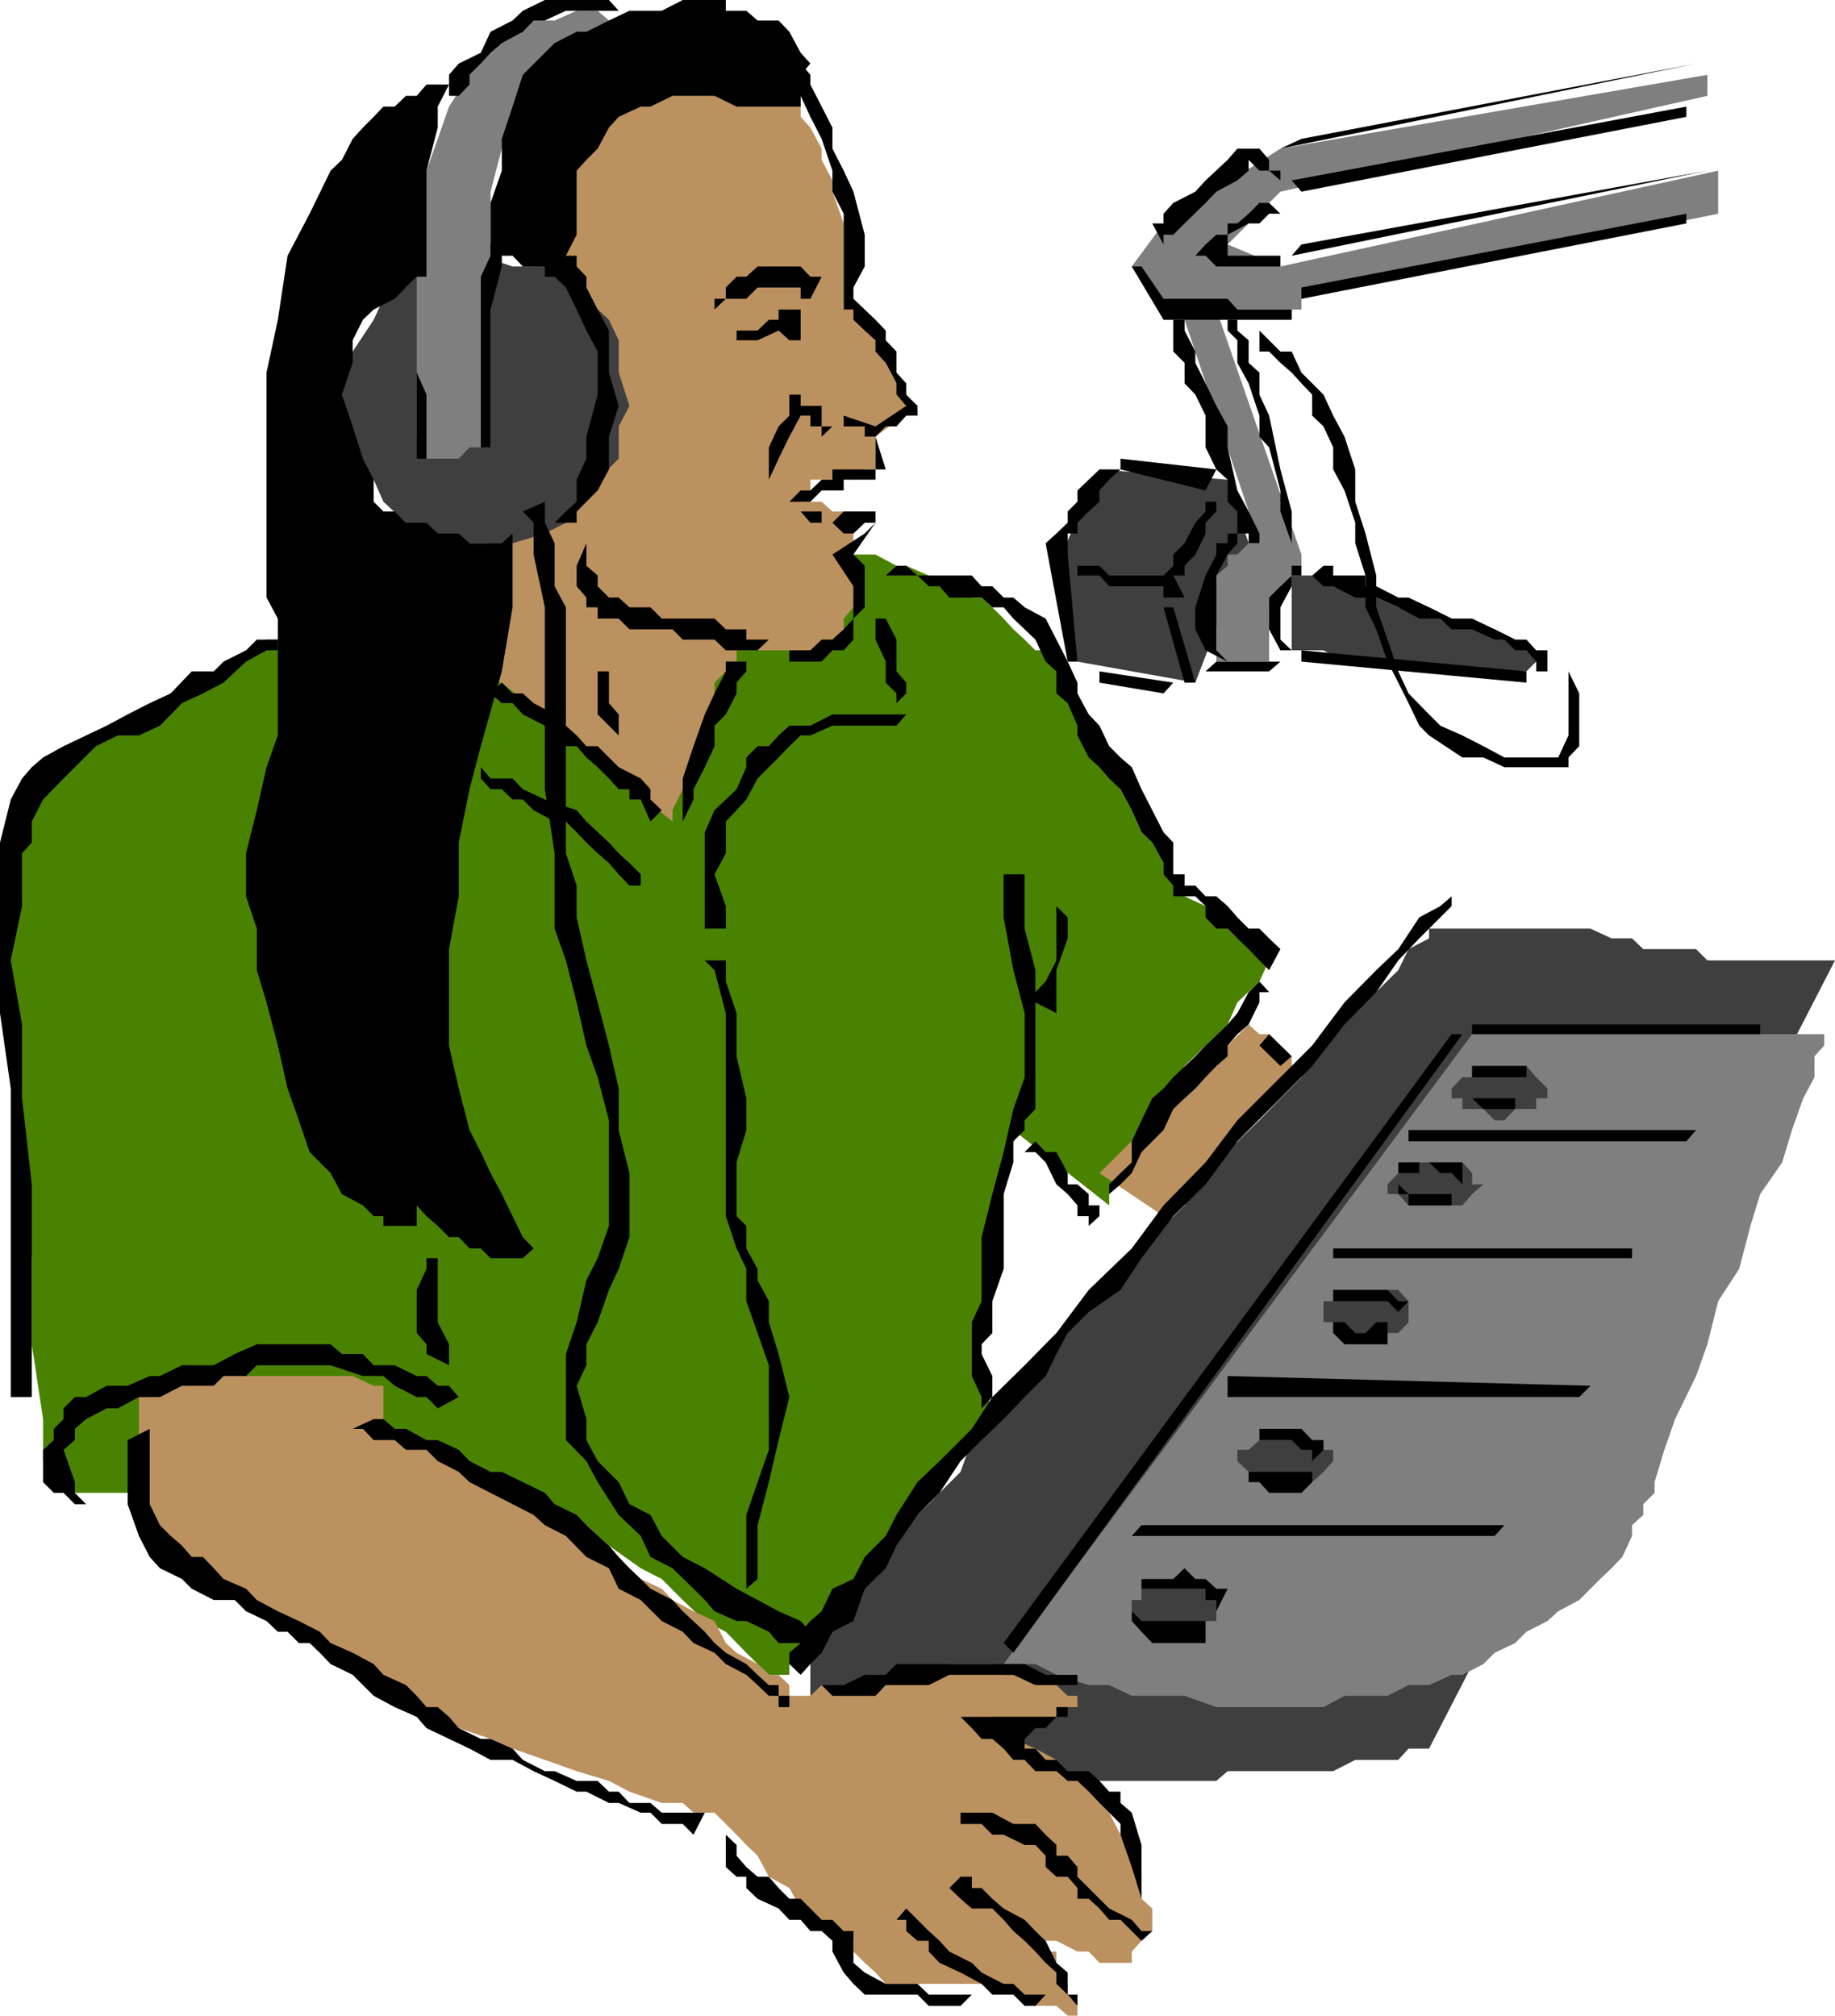
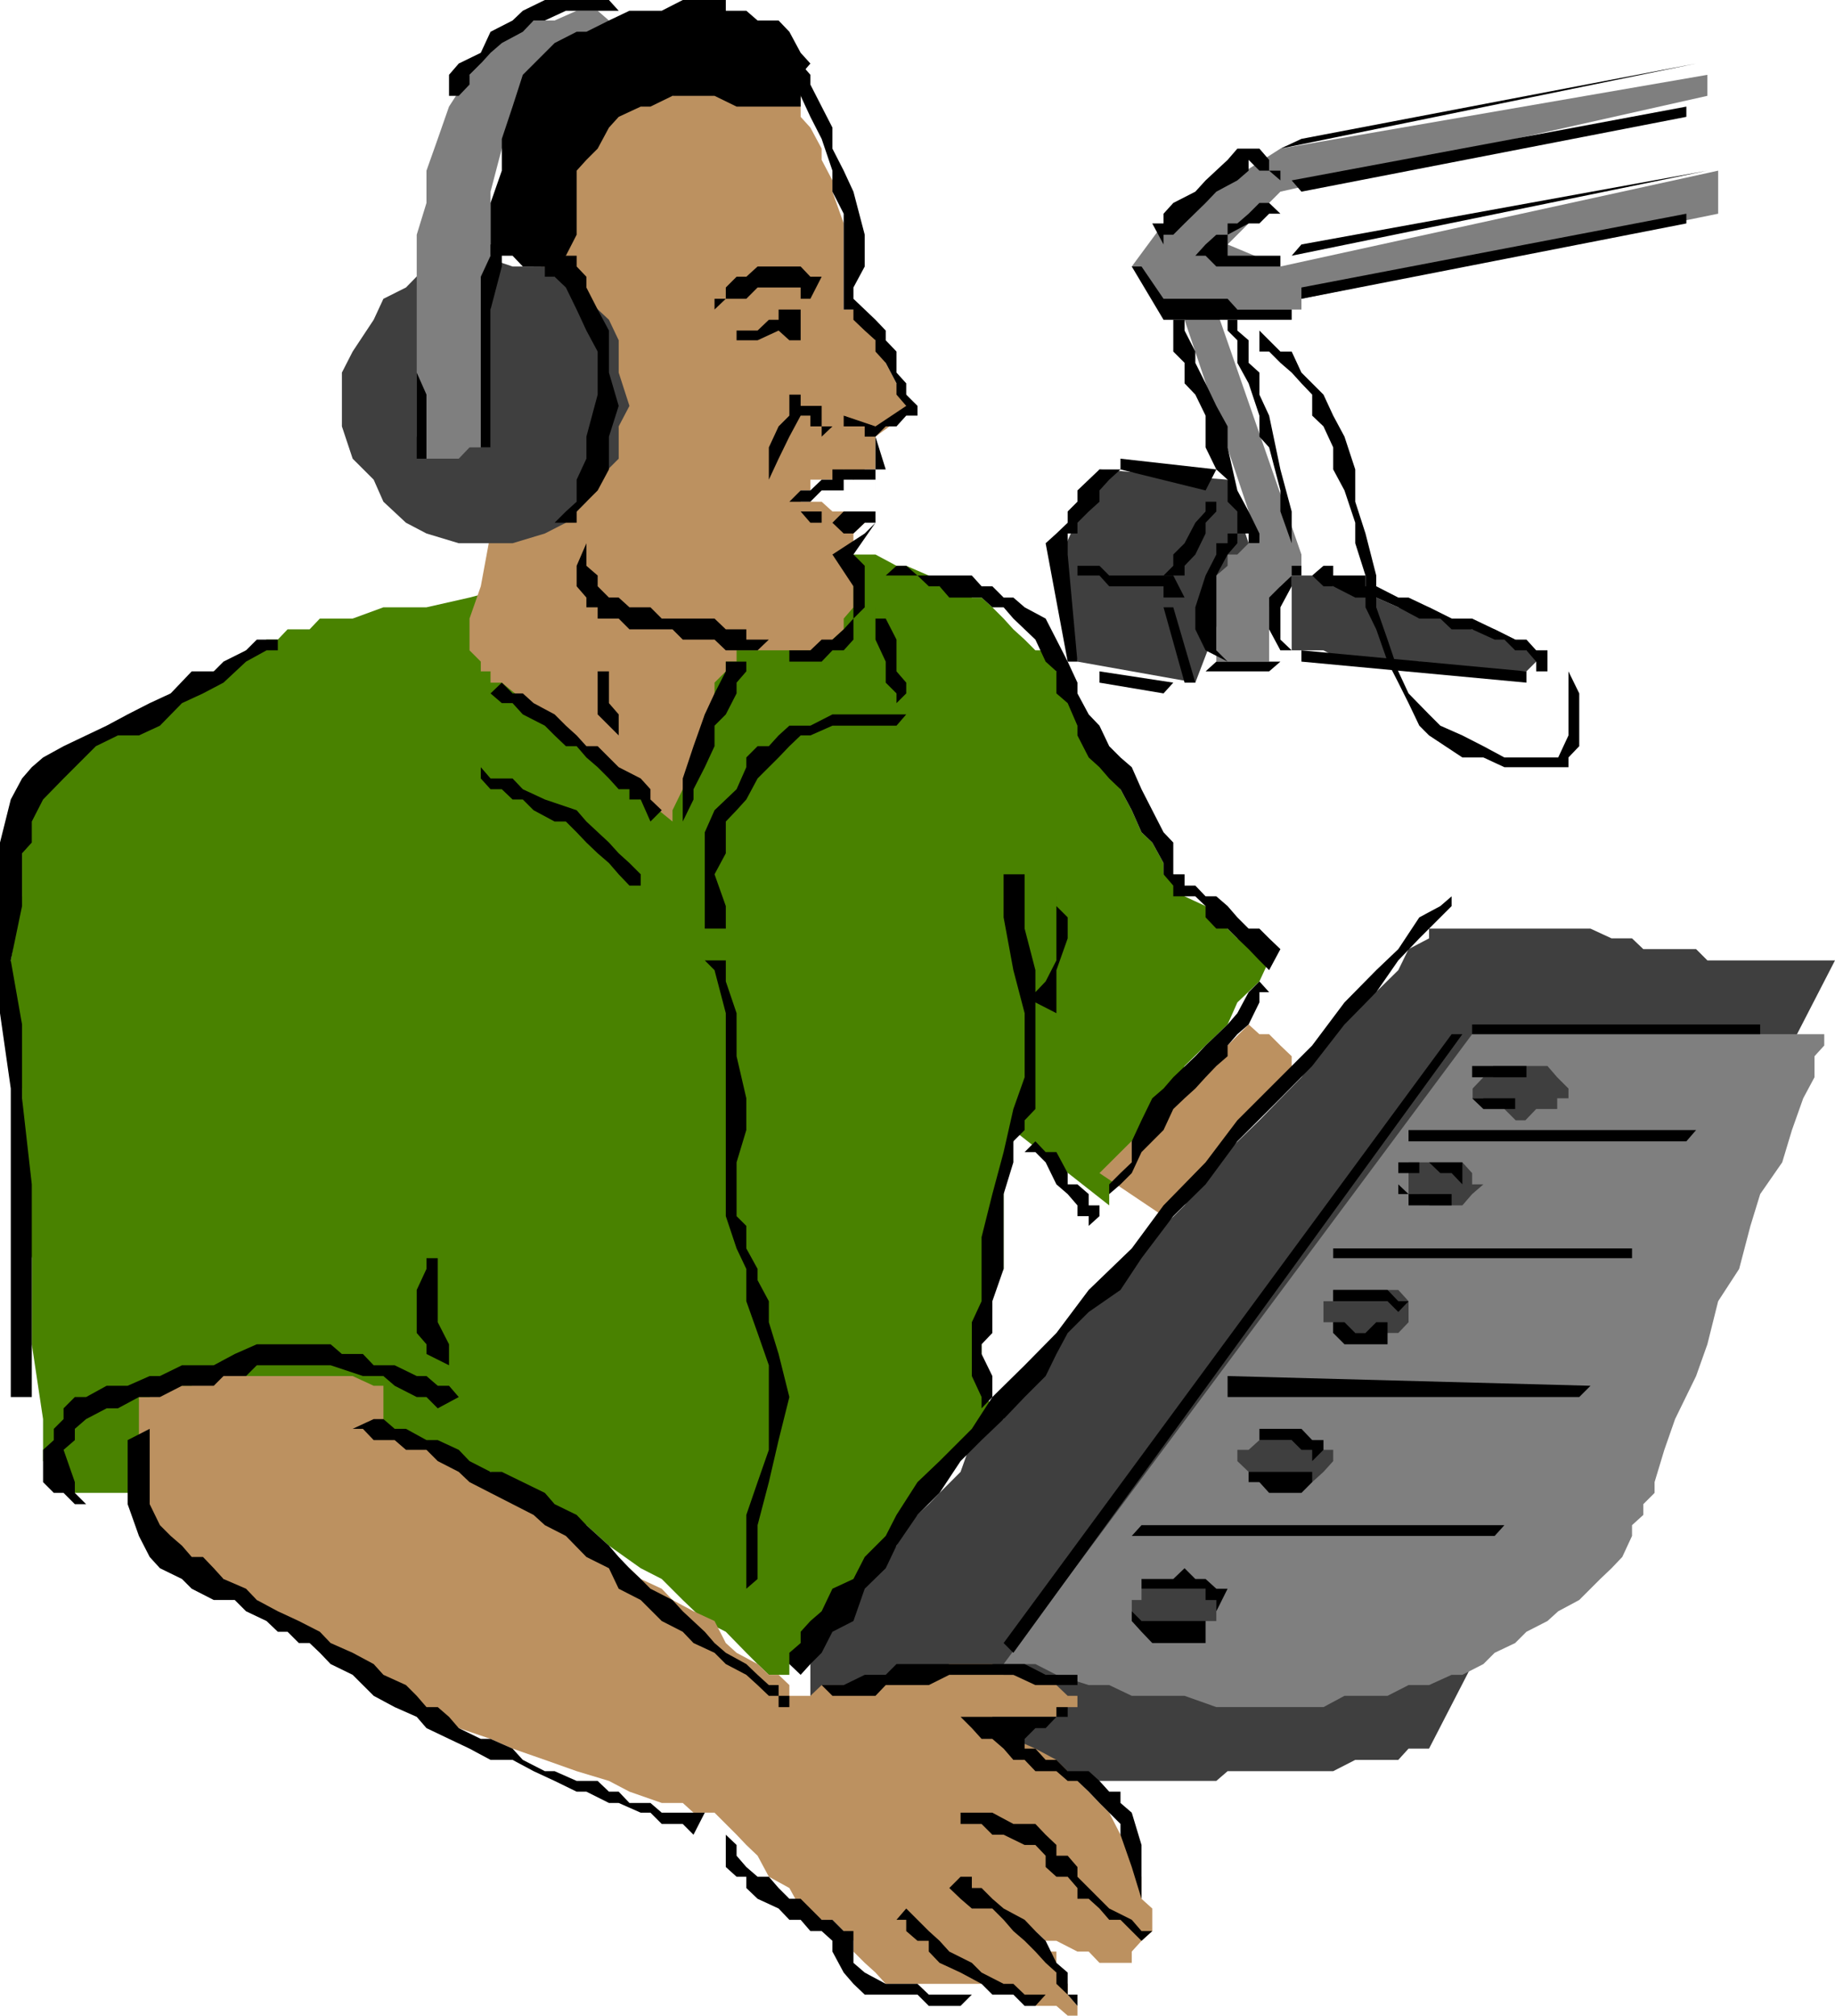
<svg xmlns="http://www.w3.org/2000/svg" width="358" height="393.301">
  <path fill="#3f3f3f" d="M278.8 181.2h31.5l4.102 1.898h4l2.2 2.101h10.3l2.2 2.2H358l-79.2 153.8h-4l-2 2.2h-8.398l-4.3 2.199H239.5l-2.2 1.902h-41.5l-4.3-1.902h-8.2l-2.097-2.2h-4.402l-4-2.199-4.098-1.898-4.101-4.301-4.301-1.902-2.2-2.2V324.7l2.2-4.101 2.101-4.297 2.2-4.102 1.898-2.2 4.3-4 4.102-4.402 1.899-4 4.402-4.098 2.098-2.2 4.101-4.1 2.2-6.2 6.199-4.102 4.101-8.398 6.2-6.2 8.398-10.6 8.203-8.102 8.399-8.399 6.199-8.398 8.402-8.203 8.2-8.399 6.199-8.398 6.3-6.203 6.399-6.297 2-4.102 4-2.101v-1.899" />
  <path fill="#7f7f7f" d="m195.8 324.7 91.403-122.9h68.7v2.2L354 206.098v4.101l-2.2 4.102-2.198 6.199-1.899 6.3-4.3 6.2-1.903 6.2-2.2 8.398-4.097 6.3-2.101 8.403-2.2 6.199-4.101 8.398-2.098 6-1.902 6.301v2.102l-2.2 2.199v2.098l-2.199 2v2.101l-1.902 4.102-2.098 2.199-2.199 2.098-4.101 4.101-4.102 2.2-2.098 1.902-4.101 2.097-2.2 2.2-4 1.902-2.199 2.2-4.101 2.1h-2.098l-4.402 2h-4l-4.098 2.098h-8.402l-4.098 2.2h-20.902l-6.2-2.2h-10.3l-4.399-2.097h-4l-6.3-2-4.102-2.102h-6.2" />
-   <path fill="#3f3f3f" d="M228.902 318.398h4.301l2-2.097h2.098v-4.102L235.203 310h-12.5v2.2h-1.902v4.1h1.902l2.098 2.098h4.101M249.8 289.2h6.2l2.203-2 1.899-2.102v-2.2h-1.899L256 281h-10.297l-2.101 1.898h-2.2v2.2l2.2 2.101 2.101 2h4.098m16.601-29.101h6.399l2-2.098v-4.102l-2-2.199h-12.7v2.2h-1.898V258h1.899v2.098h6.3M278.8 235.2h6.5l1.903-2.2 2.2-1.902h-2.2v-2.2l-1.902-2.097h-10.5l-2 2.097-2.098 2.2V233h2.098l2 2.2h4m14.699-16.602 2.102-2.2h4.101v-2.097h2.2v-1.903l-2.2-2.199-1.902-2.199h-10.598v2.2h-1.902l-2.098 2.198v1.903h2.098v2.097h4.101l2.2 2.2h1.898M243.602 106 239.5 93.598l-25-2-8.398 18.8 4.101 18.7 23 4.101L243.602 106m8.398 6.3h4l4.102 2.098h4.3l4.098 2.2 4.3 1.902h6l4.403 2.2 4 2.1h4.399l4 2 2.199 2.098h1.902v2.2L297.801 131H281l-4.098-1.902h-14.601l-4.098-2.2H252v-14.597" />
+   <path fill="#3f3f3f" d="M228.902 318.398h4.301l2-2.097h2.098v-4.102L235.203 310h-12.5v2.2h-1.902v4.1h1.902l2.098 2.098h4.101M249.8 289.2h6.2l2.203-2 1.899-2.102v-2.2h-1.899L256 281h-10.297l-2.101 1.898h-2.2v2.2l2.2 2.101 2.101 2h4.098m16.601-29.101h6.399l2-2.098v-4.102l-2-2.199h-12.7v2.2h-1.898V258h1.899v2.098h6.3M278.8 235.2h6.5l1.903-2.2 2.2-1.902h-2.2v-2.2l-1.902-2.097h-10.5V233h2.098l2 2.2h4m14.699-16.602 2.102-2.2h4.101v-2.097h2.2v-1.903l-2.2-2.199-1.902-2.199h-10.598v2.2h-1.902l-2.098 2.198v1.903h2.098v2.097h4.101l2.2 2.2h1.898M243.602 106 239.5 93.598l-25-2-8.398 18.8 4.101 18.7 23 4.101L243.602 106m8.398 6.3h4l4.102 2.098h4.3l4.098 2.2 4.3 1.902h6l4.403 2.2 4 2.1h4.399l4 2 2.199 2.098h1.902v2.2L297.801 131H281l-4.098-1.902h-14.601l-4.098-2.2H252v-14.597" />
  <path fill="#7f7f7f" d="M231.102 62.398 245.703 106h-2.101l-2.2 2.2H239.5v2.198l-2.2 1.903v16.797h10.302V118.5l2.199-4.102 2.199-2.097 1.902-1.903V108.2l-16.601-47.8-6.2 2m-2.199-2.002h25v-2.097l81.301-16.602v-8.398L249.801 52 239.5 47.7l10.3-10.302L333.103 18.7v-4.101L249.8 29 227 43.598 220.8 52l8.102 8.398" />
  <path fill="#498200" d="M151.902 328.8v-2H150l-2.2-2.1-2.198-2.2-4-4.102-4.102-2.097-4.297-4.102-4.101-4.101L125 306l-6.2-4.402-4.398-4-4-2-6.3-4.297-4.102-2.102-4.297-2h-1.902l-6.2-2.101-4.398-2.2h-1.902L77 281l-2.2-2.2h-4l-2 2.2h-2.097l-4.3 1.898H58.3l-4.098 2.2-4.101 2.101H45.8l-4.098 2h-4.3l-4.102 2.102H14.6l-2.199-2.102H10.5v-2l-2.098-2.101v-8.2l-2.199-14.597V245.5l-1.902-14.402v-18.7l-2.2-12.5v-12.5l2.2-12.5v-10.5L6.203 156l2.2-4.102L10.5 149.7l1.902-1.898 4.399-2.203 4-2.098 4.101-1.902 4.301-2.2 4.098-4.097 4.101-2.102 4.301-2.2 4.098-1.902 2.199-2.2 4-2.097h2.203l1.899-2h4.3l2-2.102h6.399l6-2.199h8.402l8.399-1.902 8.398-2.2h10.402l10.301-2.097 10.5-1.903h10.399L150 108.2h20.8l4.102 2.2h1.899l4.402 1.902 2.098 2.097h1.902l4.399 2.2h1.898l2.102 1.902 2.199 2.2 1.902 2.1 2.2 2 2.097 2.098h2l2.102 4.102 2.199 2.2v2.1l1.902 1.9 2.2 6.3 4 4.3 2.199 6.2 2.199 4.098 1.902 4.3 2.098 2 2.199 4v2.2h1.902l2.2 4.3 4.101 1.903 2.098 2.199 4.101 4.098 4.301 2.101 1.899 2.2-1.899 4.101-4.3 4.098-1.903 4.3-4.297 4.102-4.101 4-2.2 4.398-1.902 1.903-2.2 2.097-2.097 4.102-1.902 2.2v4.1l-2.2 2.098-2.199 4.102v2.2l-18.699-14.7v2.2l-1.902 4.1v20.798l-2.2 4.101v4.3l-2.101 4.098v10.3l2.102 4.403v2.097l-2.102 1.903-1.898 2.199-4.399 6.2-4 4.1-4.402 6.298-4 6.203-4.098 4.297-4.101 4.101-2.2 4.102-2.101 2.097-2.2 2.2-1.898 1.902-2.203 2.2v2.1h-2.098v2" />
  <path fill="#bc9160" d="m170.8 85.2 8.2-6h-2.2V77l-1.898-2.2-2.101-4v-2.202l-2-2.2-2.098-4-2.203-2h-1.898v-16.8l-2.2-6.2V35.2l-2.101-4V29l-2.2-4.102-1.898-2.097v-4.102H154V16.5h-18.7l-4.097 2.2H125l-4.297 2.1h-1.902l-4.399 2-1.902 2.098v2.2l-4.297 8.101-1.902 12.5-2.2 12.7L100 74.8l-2.098 14.7-2.199 14.598-1.902 10.3-2.2 6.301v6.2l2.2 2.199V131h1.902v2.2h2.2l33.3 27.1v-2.202l2-4.098 2.098-6.2 2.199-8.402 1.902-2.199v-4l2.2-2.199v-1.902h2.101v-2.2h16.598l2.101-2.097 2.2-2v-2.102l1.898-2.199v-8.102l-1.898-2.199L166.5 106v-1.902l2.203-2.098v-2.2h-6.3l-2.102-1.902h-4.098V95.7h1.899v-2.101h4.3l2.2-2 1.898 2 2.203-2h2.098V85.2" />
  <path fill="#3f3f3f" d="M93.8 106h6.2l6.3-1.902 4.102-2.098 4-4.102 2.2-4.3 4.101-4.098v-6.3l2.098-4-2.098-6.5v-6.302l-1.902-4-4.399-4.097-4-4.301-4.101-2H100l-6.2-2.102L89.5 52h-6.297l-4 4.098-4.402 2.203-1.899 4.097-4.101 6.2-2.098 4.101v10.5l2.098 6.301 4.101 4.098 1.899 4.3L79.203 102l4 2.098L89.5 106h4.3" />
  <path fill="#7f7f7f" d="M95.703 87.3V37.399l2.2-8.398L100 22.8l8.203-8.202 2.2-4.297 4-1.903 2.199-2.199L120.703 4h2.098-4l-2.2-1.902H112.5L108.203 4h-4.101L100 6.2h-2.098l-2.199 2.198-1.902 4-2.2 2.2-4 6.203-2.199 6.297-2.199 6.203v6.297L81.301 45.8v39.398l1.902 4.301H89.5l2.102-2.2h4.101" />
  <path fill="#bc9160" d="M224.8 376.8v-4.402l-2.097-1.898v-4.3l-1.902-4.102-2.2-4.098-2.199-4.3-1.902-1.9-2.098-2.202-4.101-4-2.2-2.2L202 341.2l-4.297-1.898-1.902-2.102h-2.2V335h12.5l2.2-1.902h1.902v-2.2h-1.902l-2.2-2.097-2.101-2h-8.2l-2.198-2.102h-8.399l-4 2.102h-6.3l-4.102 2h-10.5l-2.2 2.097H154v-2.097l-2.098-2H150l-2.2-2.102-4.097-2.199-2.101-1.902-2.2-4.297-4.101-1.903-4.098-2.199-2.101-2.199-4.102-1.902-2.2-2.098-4-2.2-2.198-2.202-4.102-1.899-2.098-2.101-4.101-2-2.2-2.098-4.101-2.2-4.297-2.1-1.902-2-4.301-2.102h-1.898l-4.399-2.2L81.301 281h-2.098L77 278.8h-2.2v-8.402h-1.898l-4.101-1.898H39.6l-2.199 1.898h-6.199l-2 2.2h-2.101V293.5l2.101 6.2 2 1.898H33.3l2.2 2.202 1.902 2.2h2.2l4 2.098L45.8 310l4.3 2.2 1.9 2.197 4.102 1.903 4.3 2.097 2 2.2 4.301 1.902 2.098 2.2 4.101 2.1 1.899 2 2.199 2.1 4.3 2.2L85.403 335l4.098 2.2 6.203 2.1 4.297 1.9 6.3 2.198 6.2 2.2 6.3 1.902 4 2.098 6.302 2.203h4.101l2.098 1.898h4.101l4.301 4.301 1.899 2 2.199 2.098 2.199 4.101 4 2.2 2.203 4 4.098 2.199h2.101l2.2 2.203 1.898 1.898v2.102l2.203 2.199 2.098 1.898 2 2.2h23l1.902 2.101h2.2l2.097 2.2h4.102l2.199 1.902h1.902v-1.903l-1.902-2.199v-2.101l-2.2-2.2v-4.097H204l-2-2.102v-1.898l2 1.898h2.102l4.101 2.102h2.2L214.5 383h6.3v-2.2l1.903-2.1 2.098-1.9m18.801-176.902-29.102 29 12.5 8.403L253.902 208H252v-1.902L249.8 204l-2.198-2.2h-1.899l-2.101-1.902" />
  <path d="M154 12.398V16.5l2.203 2.2 1.899 4.1 2.199 4.298 2.101 6.203v4.097l2.2 4.301v18.7h1.898v2l2.203 2.101 2.098 1.898v2.2l2 2.203 2.101 4V77l1.899 2.2-6 4-6.2-2.102v2.101h4.102v2h2.098l2-2h2.101l1.899-2.101H179v-1.899L176.8 77v-2.2l-1.898-2.1v-4.102l-2.101-2.2V64.5l-2-2.102-2.098-2-2.203-2.097v-2.203L168.703 52v-6.2l-2.203-8.402-1.898-4.097-2.2-4.301v-4.102l-2.101-4.097-2.2-4.301v-1.902l-1.898-2.2H154m6.3 66.802v4h2.102l-2.101 2v-2h-2.2v-2.102h-1.898v-1.899h4.098M170.8 85.2l2 6.398h-2zM156.203 77v4.098L154 85.199l-2.098 4.301L150 93.598V99.8 87.3l1.902-4.102 2.098-2.1V77h2.203m0-18.7v2.098h-4.3v2H150l-2.2 2.102h-4.097v1.898h4.098l4.101-1.898L154 66.398h2.203v-8.097" />
  <path d="M158.102 58.3h-1.899v-2.202h-8.402l-2.2 2.203h-4l-2.199 2.097H137.5h1.902v-2.097h2.2v-2.203L143.703 54h1.899l2.199-2h8.402l1.899 2h2.199l-2.2 4.3m-1.898-39.6v2.1h-12.5l-4.3-2.1h-8.2l-4.3 2.1H125l-4.297 2-1.902 2.098L116.6 29l-2.199 2.2-1.902 2.1v12.5l-2.098 4.098L108.203 52v2h-1.902v-2H102l-2-2.102h-4.297v-10.3l2.2-6.297v-6.203L100 20.8l2-6.203 4.3-4.297 1.903-1.903L112.5 6.2h1.902l4.399-2.2 4-1.902h6.3L133.204 0h8.399v2.098h4L147.8 4h4.101L154 6.2l2.203 4.1 1.899 2.098-1.899 2.2v4.101M170.8 91.598h-8.398v2h-2.101l-2.2 2.101h-1.898L154 97.9h4.102l2.199-2.2h4.3v-2.101h6.2V95.7v-4.101M170.8 99.8h-6.198l-2.2 2.2h-2.101v-2.2H154h2.203l1.899 2.2h4.3l2.2 2.098h1.898l2.203-2.098h2.098v-2.2m-2.098 4.298-6.3 4.101 4.097 6.2v6.3l-1.898 2.102-2.2 2h-2.101l-2.2 2.097H154v2.2h6.3l2.102-2.2h2.2l1.898-2.097v-4.102l2.203-2.199v-8.102L166.5 108.2l4.3-6.199-2.097 2.098M114.402 106v4.398l2.2 1.903v2.097l2.199 2.2h1.902l2.098 1.902h4.101l2.2 2.2h10.3l2.2 2.1h4v2H150l-2.2 2.098h-6.198l-2.2-2.097h-6.199l-2-2h-8.402l-2.098-2.102h-4.101V118.5h-2.2v-1.902l-1.902-2.2v-4l1.902-4.398m31.2 23.098V131l-1.899 2.2v2.1l-2.101 4.098-2.2 2.2v4l-1.902 4.101-2.2 4.301v2l-2.097 4.3v2.098-10.5l2.098-6.3 2.199-6.2 1.902-4.097 2.2-4.301v-1.902h4m-16.5 29-2.2-2.098v-2L125 151.898l-4.297-2.199-1.902-1.898-2.2-2.203h-2.199L112.5 143.5l-2.098-1.902-2.199-2.2-4.101-2.199-2.102-1.898h-2l-2.098-2.102-2.199 2.102 2.2 1.898H100l2 2.2 4.3 2.199 1.903 1.902 2.2 2.098h2.097l1.902 2.203 2.2 1.898 2.199 2.2 1.902 2.101h2.098v2H125l1.902 4.3 2.2-2.202M137.5 181.2v-18.802l1.902-4.3 2.2-2.098 2.101-2 1.899-4.3v-1.9l2.199-2.202H150l1.902-2.098 2.098-1.902h4.102l4.3-2.2h14.399l-1.899 2.2h-12.5l-4.3 1.902h-1.899L154 145.598l-2.098 2.203-1.902 1.898-2.2 2.2-2.198 4.101-1.899 2.098-2.101 2.203v6.199l-2.2 4.098 2.2 6.203v4.398H137.5m33.3-62.699v6.3l2 4.298v4.101l2.102 2.102v1.898l1.899-1.898v-2.102L174.902 131v-6.2l-2.101-4.1h-2v-2.2M137.5 187.398l1.902 1.903 2.2 8.398v39.602l2.101 6.297 1.899 4v6.3l2.199 6.2 2.199 6.3v16.5l-2.2 6.301-2.198 6.399V310l2.199-1.902v-10.5l2.199-8.399 1.902-8.199 2.098-8.402-2.098-8.399L150 258v-4.102l-2.2-4.097v-2.203l-2.198-4v-4.399l-1.899-1.898v-10.5l1.899-6.301v-6.2l-1.899-8.202v-8.399l-2.101-6.199v-4.102H137.5m58.3-16.8V179l1.903 10.3 2.2 8.4v12.5l-2.2 6.198-1.902 8.403-2.2 8.199-2.101 8.398v12.5L189.602 258v10.5l1.898 4.098v2.203l2.102-2.203V268.5l-2.102-4.3v-1.9l2.102-2.202v-6.2l2.199-6.3V233l1.902-6.2v-4.1l2.2-2.2v-1.902l2.097-2.2v-27.097l-2.098-8.102v-10.601h-4.101m10.301 4.3v12.5L204 191.5l-2 2.098v2l4.102 2.101v-8.398l2.199-6.203V179l-2.2-2.2v-1.902M172.8 112.3h6.2l2.203 2.098h2.098l1.902 2.2h6.297l2.102 1.902h2.199l1.902 2.2 2.2 2.1 2.097 2 2 4.298 2.102 1.902v4.3l2.199 1.9 1.902 4.398v1.902l2.2 4.3 2.097 1.9 1.902 2.198 2.2 2.102 2.199 4.098 1.902 4.3 2.098 2 2.199 4v2.2l1.902 2.203v2.097h4.301l2 1.903V179l2.098 2.2h2.199l1.902 1.898 2.2 2.101 2.101 2.2 1.899 1.902 2.199-4.102-2.2-2.101-1.898-1.899h-2.101l-2.2-2.199-1.902-2.2-2.2-1.902h-2.097l-2-2.097h-2.101v-2.203h-2.2v-6.2l-1.902-2-2.2-4.3-2.097-4.098-1.902-4.3-2.2-1.9-2.199-2.202-1.902-4-2.098-2.2-2.199-4.097v-2.102l-1.902-4.101-2.2-4.297-2.101-4.102-4.098-2.199-2.199-1.902h-1.902l-2.2-2.2H191.5l-1.898-2.097H179l-2.2-1.903h-1.898l-2.101 1.903M125 172.8v-2.202l-2.2-2.2-2.097-1.898-1.902-2.102-4.399-4.097-1.902-2.203-6.2-2.098-4.3-2-2-2.102h-4.297l-1.902-2.199v2.2L95.703 154h2.2l2.097 2h2l2.102 2.098 4.101 2.203h2.2l2.097 2.097 1.902 2 2.2 2.102 2.199 1.898 1.902 2.2 2.098 2.203H125M54.203 124.8v2.098H52l-4 2.2-4.398 4.101-4 2.102-4.102 1.898-4.297 4.399-4.101 1.902H23l-4.297 2.098-6.3 6.3-4 4.102-2.2 4.3v4.098L4.301 166.5v10.3l-2.2 10.598 2.2 12.5v14.403l1.902 16.797v41.5H2.102v-60.2L0 197.7v-33.3l2.102-8.4 2.199-4.102 1.902-2.199 2.2-1.898 4-2.203L16.8 143.5l4-1.902 4.101-2.2 4.301-2.199 4.098-1.898L37.402 131h4.301l1.899-1.902 4.398-2.2 2.102-2.097h4.101M85.402 274.8l-2.199-2.202h-1.902l-4.301-2.2-2.2-1.898h-4l-6.3-2.102H50.102L48 268.5h-4.398l-1.899 1.898H35.5l-4.297 2.2h-4.101L23 274.8h-2.2l-4 2.097-2.198 1.903v2.2l-2.2 1.898 2.2 6.301v2.102L16.8 293.5v2.098-2.098h-2.2l-2.199-2.2H10.5l-2.098-2.1v-6.302L10.5 281v-2.2l1.902-1.902v-2.097l2.2-2.203H16.8l4-2.2h4.101l4.301-1.898h2l4.297-2.102h6.203l4.098-2.199 4.3-1.898h14.4l2.203 1.898h4.098l2.101 2.2H77l4.3 2.101h1.903l2.2 1.898h2.199l1.898 2.2-4.098 2.203" />
  <path d="M68.8 278.8h2l2.102 2.2H77l2.203 1.898h4l2.2 2.2 4.097 2.101 2.102 2 4.101 2.102L100 293.5l4.102 2.098 2.199 2 4.101 2.101 4 4.102 4.399 2.199 1.902 4 4.297 2.2 4.102 4.1 4.101 2.098 2.098 2.2 4.101 1.902 2.2 2.2 4 2.1 2.199 2 2.199 2.098h1.902v2.2H154v-2.2h-2.098v-2.097H150l-2.2-2-2.198-2.102-4-2.199-2.2-1.902-1.902-2.2-4.297-4-2-2.199-4.3-2.199-1.903-1.902-2.2-2.098-2.097-2.2-1.902-2.202-4.399-4-1.902-2-4.297-2.098-1.902-2.2-4.301-2.1-4.098-2h-2.199l-4.101-2.102-2.102-2.2L85.402 281h-2.199l-4-2.2H77l-2.2-1.902h-1.898l-4.101 1.903m-39.598-.001v14.7l2 4.098 2.098 2.101 2.199 1.899 1.902 2.203h2.2L41.703 306l1.899 2.098L48 310l2.102 2.2 4.101 2.198 4.098 1.903 4.101 2.097 2.098 2.2 4.3 1.902 4.102 2.2 1.899 2.1 4.402 2 2.098 2.098 1.902 2.2h2.2L87.601 335l1.898 2.2 4.3 2.1h1.903l4.297 1.9 2 2.198 4.3 2.2h1.903l4.297 1.902h4.102l2.199 2.098h1.902l2.098 2.203h4.101l2.2 1.898h8.398L135.3 358l-2.097-2.102h-4.101l-2.2-2.199H125l-4.297-1.898h-1.902l-4.399-2.203H112.5l-4.297-2.098-4.101-1.902-4.102-2.2h-4.297l-4.101-2.199-4-1.898-4.399-2.102L81.301 335 77 333.098l-4.098-2.2-2.101-2.097-2-2-4.301-2.102-2.098-2.199-2-1.902h-2.101l-2.2-2.2h-1.898L52 316.301l-4-1.903-2.2-2.199h-4.097l-4.3-2.199-1.903-1.902L31.203 306l-2-2.2-2.101-4.1-2.2-6.2V281l4.301-2.2M141.602 358l2.101 2v2.098l1.899 2.203 2.199 1.898H150l1.902 2.2L154 370.5h2.203l4.098 4.098h2.101l2.2 2.203h1.898V383l2.203 1.898 4.098 2.2H179l2.203 2.101h8.399l-2.2 2.2h-6.199l-2.203-2.2h-10.297l-2.203-2.101-1.898-2.2-2.2-4.097v-2.102l-2.101-1.898h-2.2l-1.898-2.203H154l-2.098-2.2-4.101-1.898-2.2-2.102V366.2h-1.898l-2.101-1.898V358m20.8-27.102h8.399l2-2.097h8.402l4-2h12.5l4.297 2h8.203v2.097-4.097H204l-4.098-2.102h-25l-2.101 2.102h-4.098l-4.101 2H160.3l2.101 2.097m47.802 2.2h-4.101V335h-18.7l2.2 2.2 1.898 2.1h8.402l2.098-2.1h2l2.102-2.2h2.199v-1.902h1.902M191.5 339.3h2.102l2.199 1.9 1.902 2.198h2.2l2.097 2.2h4.102l2.199 1.902h1.902l2.2 2.098 2.097 2.203 1.902 1.898 2.2 2.2V358l2.199 6.3 1.902 6.2v4.098V360l-1.902-6.3-2.2-1.9v-2.202h-2.199L214.5 347.5l-2.098-1.902h-4.101l-2.2-2.2H204l-2-2.199h-2.098v-1.898H191.5m33.3 37.499h-2.097l-1.902-2.202-4.399-2.2-1.902-1.898-2.098-2.102-2.199-2.199v-1.898l-1.902-2.203h-2.2V360L204 358l-2-2.102h-4.297l-4.101-2.199h-6.2v2.2h4.098l2.102 2.101h2.199l4.101 2H202l2 2.098v2.203l2.102 1.898h2.199l1.902 2.2v2.101h2.2l2.097 1.898 1.902 2.2h2.2l2.199 2.203 1.902 1.898 2.098-1.898m-39.598-8.403 2.2 2.102 2.199 1.898h4l2.199 2.2 1.902 2.203 2.2 1.898 2.097 2.102 2 2.199 2.102 1.898v2.2l2.199 2.101 1.902 2.2v-2.2h-1.902v-4.3L206.1 383l-2.1-4.3-2-1.9-2.098-2.202-4.101-2.2-2.2-1.898-2.101-2.102h-1.898V366.2h-2.2l-2.199 2.2m-8.403 3.998 4.403 4.403 2.098 1.898 1.902 2.102 4.399 2.199 1.898 1.898 4.3 2.2h1.903l2.2 2.101H204l-2 2.2h-2.098l-2.199-2.2h-4.101l-2.102-2.101-4.098-2.2-4.101-1.898-2.098-2.2v-2.1H179l-2.2-1.9v-2.202h-1.898l1.899-2.2M156.203 326.8l1.899-2.1 2.199-2.2 2.101-4.102 4.098-2.097 2.203-6.301 4.098-4 2.101-4.402 4.098-6 4.3-4.297 4.102-6.203L191.5 281l4.3-4.102 4.102-4.3L204 268.5l2.102-4.3 2.199-4.102 4.101-4.098 6.2-4.3 4.101-6.2 6.2-8.2 6.3-6.202 6.2-8.399 8.398-8.398L256 208l6.3-8.102 6.2-6.3 4.3-6.2 4.102-4.3L281 179l2.203-2.2v-4 2.098L281 176.801 276.902 179l-4.101 6.2-4.301 4.1-6.2 6.298L256 204l-14.598 14.598-6.199 8.203-8.203 8.398-6.2 8.399-8.398 8.101-6.3 8.399-6.2 6.3-6.3 6.2-4 6.203-6.301 6.297-4.301 4.101-4.098 6.399-2.101 4.101-4.098 4.102-2.203 4.297-4.098 1.902-2.101 4.398-2.2 1.903-1.898 2.097v2.2L154 322.5v2.2l2.203 2.1m60.199-91.6V233l2.2-1.902 2.199-2.2 1.902-4.097 2.098-2.102L227 220.5l1.902-4.102 2.2-2.097 2.101-1.903 2-2.199 2.098-2.199 2.199-1.902V204l1.902-2.2 2.2-1.902 2.101-4.3v-2h1.899l-1.899-2.098-2.101 2.098-2.2 4.101-1.902 2.2-4.297 4.101-2 2.098-4.3 4.101-1.903 2.2-2.2 1.902-2.097 4.297-1.902 4.101v4.102l-2.2 2.097-2.199 2.2v4.101m-131 10.301V258l2.2 4.3v4.098l-4.399-2.199v-1.898l-1.902-2.203v-8.399l1.902-4.101V245.5h2.2M202 222.7l2 2.1h2.102l2.199 4.098v2.2h1.902l2.2 1.902v2.2h2.097v2.1l-2.098 1.9v-1.9h-2.199v-2.1l-1.902-2.2-2.2-1.902L204 226.8l-2-2h-2.098l2.098-2.102" />
-   <path d="m158.102 318.398-1.899-2.097-4.3-1.903-4.102-2.199-4.098-2.199-6.203-4-4.297-2.2-4.101-4.1-2.2-4.102-4.101-2.098-2.098-4.3-4.101-4.102-2.2-4.098v-4.102l-1.902-6.5 1.902-4v-4.097l2.2-4.301 2.199-6.3 1.902-4.102 2.098-6.2v-12.5l-2.098-8.398v-8.102L118.801 204l-2.2-8.402-2.199-8.2L112.5 179v-6.2l-2.098-6.3v-48l-2.199-4.102V106l-1.902-4v-4.102L102 99.801l2.102 2.199v6.2l2.199 10.3V154l1.902 12.5v14.7l2.2 6.198 2.097 8.2 1.902 8.402 2.2 6.2 2.199 8.398v20.601l-2.2 6.301-2.199 4.3-1.902 8.2-2.098 6.2V281l4 4.098 2.2 4.101 4.101 6.399 4.297 4.101 1.902 4.102 4.301 2.199 4.098 4 2.199 2.2 1.902 2.198 4.301 1.903h1.899l4.398 2.097 1.902 2.2h4.301l1.899-2.2M245.703 204l4.098 4 2.199-1.902-4.398-4.297-1.899 2.199M79.203 56.098 77 58.3l-4.098 2.097-2.101 2-2 4V70.8L66.703 77l2.098 6.2 2 6.3 2.101 4.098v4.3l1.899 1.903H77L79.203 102h4l2.2 2.098H89.5L91.602 106h6.3l2.098-1.902V118.5L97.902 131l-4.101 14.598L91.6 154l-2.1 10.398v10.5L87.602 185.2V204l1.898 8.398 2.102 8.102 2.199 4.3 1.902 4.098 2.2 4.102 2.097 4.3 2 4.098 2.102 2.2L102 245.5h-6.297l-1.902-1.902h-2.2l-2.101-2.2h-1.898l-2.2-2.199-2.199-1.898-1.902-2.102V233v6.2h-6.5v-1.9h-1.899l-2.101-2.1-4.098-2.2-2.203-4.102-4.098-4.097-2.101-6.203-2.2-6.2L54.204 204 52 195.598l-1.898-6.297v-8.102L48 174.9v-8.4l2.102-8.402L52 149.699l2.203-6.199v-22.8L52 116.597V72.699l2.203-10.3 1.899-12.5 4.3-8.2 4.098-8.398 2.203-2.102 2.098-4.101 2-2.2 2.101-2.097 1.899-2H77l2.203-2.102h2.098l1.902-2.199h4.399l-2.2 4.3v4.098l-2.199 8.403V54h-1.902l-2.098 2.098" />
  <path d="M112.5 0h6.3l1.903 2.098h-10.3L106.3 4h-2.2L102 6.2l-4.098 2.198-2.199 1.903-1.902 2.097-2.2 2.2V16.5L89.5 18.7h-1.898v-4.102l1.898-2.2 4.3-2.097 1.903-4.102L100 4l2-1.902L106.3 0h6.2M97.902 47.7V52l-2.199 8.398v26.903h-1.902V54l1.902-4.102V47.7h2.2m-14.7 41.8V77l-1.902-4.3V54v35.5h1.902M104.102 52h2.199l1.902 2 2.2 2.098 2.097 4.3 1.902 4.102 2.2 4.098V77l-2.2 8.2v4.3l-1.902 4.098v4.3l-2.098 1.903-2.199 2.199h4.297v-2.2l4.102-4.1 2.199-4.102v-6.399l1.902-6-1.902-6.5V64.5l-2.2-4.102-2.199-4.3V54l-1.902-2v-2.102h-2.098l-6.3 2.102m14.698 79v6.2l1.903 2.198v4.102l-4.101-4.102V131h2.199m110.101-18.7h-12.5l-1.902-1.902h-4.297v1.903h4.297l1.902 2.097H227v2.2h4.102l-2.2-4.297" />
  <path d="m218.602 91.598-2.2 2-1.902 2.101v2.2l-2.098 1.902-2.199 2.199v2.098h-1.902v4.101l1.902 20.899h-1.902L204 106l2.102-1.902L208.3 102v-2.2l1.902-1.902V95.7l2.2-2.101 2.097-2h4.102" />
  <path d="m218.602 91.598 16.601 4.101 2.098-4.101-18.7-2.098v2.098m18.699 6.3v1.903L235.204 102v2.098l-2 4.101-2.101 2.2v1.902H227l1.902-1.903V108.2l2.2-2.199 2.101-4 2-2.2v-1.902h2.098m-8.399 20.601 4.301 14.7h-2.101L227 118.5h1.902m0 14.7L214.5 131v2.2l12.5 2.1 1.902-2.1m12.5-29.102V106l-1.902 2.2-2.2 4.1v14.598l2.2 2.2-4.297-2.2-2-4.097V118.5l2-6.2 2.098-4.1V106h2.199v-1.902h1.902m12.5 6.3v1.903H252v2.097l-2.2 4.102v6.3l2.2 2.098h-2.2l-2.198-4.097v-6.203l2.199-2.2 2.199-2.097v-1.903h1.902M256 112.3l2.203 2.098h1.899l4.3 2.2h4.098l4.3 1.902 4.102 2.2H281l2.203 2.1h4l4.399 2h1.898l2.102 2.098h2.199l1.902 2.2V131h2.2v-4.102h-2.2l-1.902-2.097h-2.2l-4-2-4.398-2.102h-4l-4.402-2.199-4-1.902h-2l-4.301-2.2h-2.098v-2.097h-6.3v-1.903h-1.899L256 112.301m-2.098 14.597L297.801 131v2.2l-43.899-4.102v-2.2" />
  <path d="M231.102 62.398V64.5l2.101 4.098V70.8l2 4 2.098 4.398 2.199 4V87.3l1.902 8.398 2.2 4.102 2.101 4.297V106h-2.101v-1.902h-2.2V99.8l-1.902-1.903v-4.3l-2.2-2-2.097-4.297v-6.203l-2-4.098-2.101-2.2v-4l-2.2-2.202v-6.2h2.2m8.398.001V64.5l1.902 1.898v4.403l2.2 4 2.101 6.297v4.101l1.899 2.102 2.199 8.398v4.102L252 106v-6.2l-2.2-8.202-2.198-10.5L245.703 77v-4.3l-2.101-1.9v-4.402l-2.2-1.898v-2.102H239.5m6.203 2.102 4.098 4.098H252l1.902 4.101L258.203 77l1.899 4.098 2.199 4.101 2.101 6.399v6.3l2 6.2 2.098 8.203v6.199l2.203 6.3 2.098 6.2 2 4.3 4 4.098 2.199 2.2 4.3 1.902 4.102 2.098 4.098 2.203H304l2-4.301V131l2.102 4.3v10.298L306 147.8v1.898h-12.5l-4.098-1.898h-4.101l-6.5-4.301-1.899-1.902-2.101-4.399-2-4-2.098-4.101-2.203-6.297-2.098-4.301v-6.2l-2-6.3v-4l-2.101-6.3-2.2-4.102V87.3l-1.898-4.102-2.203-2.1V77l-2.098-2.2L252 72.7l-2.2-1.9-2.198-2.202h-1.899V64.5m4.097 64.598h-12.5L235.204 131h12.399l2.199-1.902M249.8 52h-12.5l-2.097-2.102h-2l2-2.199 2.098-1.898h2.199v-2.203h1.902l2.2-1.899 2.101-2.101h1.899l2.199 2.101h-2.2l-1.898 1.899h-2.101L239.5 45.8v4.097h10.3V52" />
  <path d="M252 60.398h-10.598l-1.902-2.097H227L222.703 52h-1.902L227 62.398h25v-2M227 47.7v-1.9h1.902l2.2-2.202 4.101-4 2.098-2.2 4.101-2.199 2.2-1.898v-2.102l2.101 2.102h1.899l2.199 1.898v2.2V33.3h-2.2v-2.102L245.704 29h-4.3l-1.903 2.2-4.297 4-2 2.198-4.3 2.2L227 41.699v1.899h-2.2l2.2 4.101m25 2.199 81.102-16.597-79.2 14.398zm1.902 6.2L329 41.699v1.899L253.902 58.3v-2.203M249.8 29l81.102-16.602-77 14.7zm2.2 6.2 77-14.4v2l-75.098 14.598L252 35.2m-54.297 287.3 87.598-120.7h-2.098l-87.402 118.798 1.902 1.902M220.8 310h14.403v2.2h2.098v2.198L239.5 310h-2.2l-2.097-1.902h-2L231.102 306l-2.2 2.098h-6.199V310h-1.902m14.402 6.3h-12.5l-1.902-1.902v1.903l1.902 2.097 2.098 2.2h10.402V316.3m8.399-33.402V281H252l1.902 1.898H256v2.2l2.203-2.2V281H256l-2.098-2.2h-8.199v2.2h-2.101v1.898M256 287.2h-12.398v-2.102 4.101h2.101l1.899 2.102h6.3l2.098-2.102v-2m4.102-33.301h10.601l2.098 2.102 2-2.102h-2l-2.098-2.199h-10.601v2.2M270.703 258H268.5l-2.098 2.098h-2L262.301 258h-2.2v2.098l2.2 2.203h8.402V258m2.097-29.102h4.102v-2.097h1.899l2.199 2.097h2.203l2.098 2.2V226.8h-12.5v2.097M283.203 233h-8.402l-2-1.902V233h2v2.2h8.402V233m4-22.8h10.598v2.198V208h-10.598v2.2m8.399 4.1h-8.399v-1.902 1.903l2.2 2.097h6.199v-2.097m-72.899 83.297H293.5l-1.898 2.101H220.8l1.902-2.101M239.5 268.5l70.8 1.898-2.198 2.2H239.5V268.5m20.602-24.902h58.3v1.902h-58.3v-1.902M274.8 220.5h56.102L329 222.7h-54.2v-2.2m12.403-20.602h56.2v1.903h-56.2v-1.903" />
</svg>